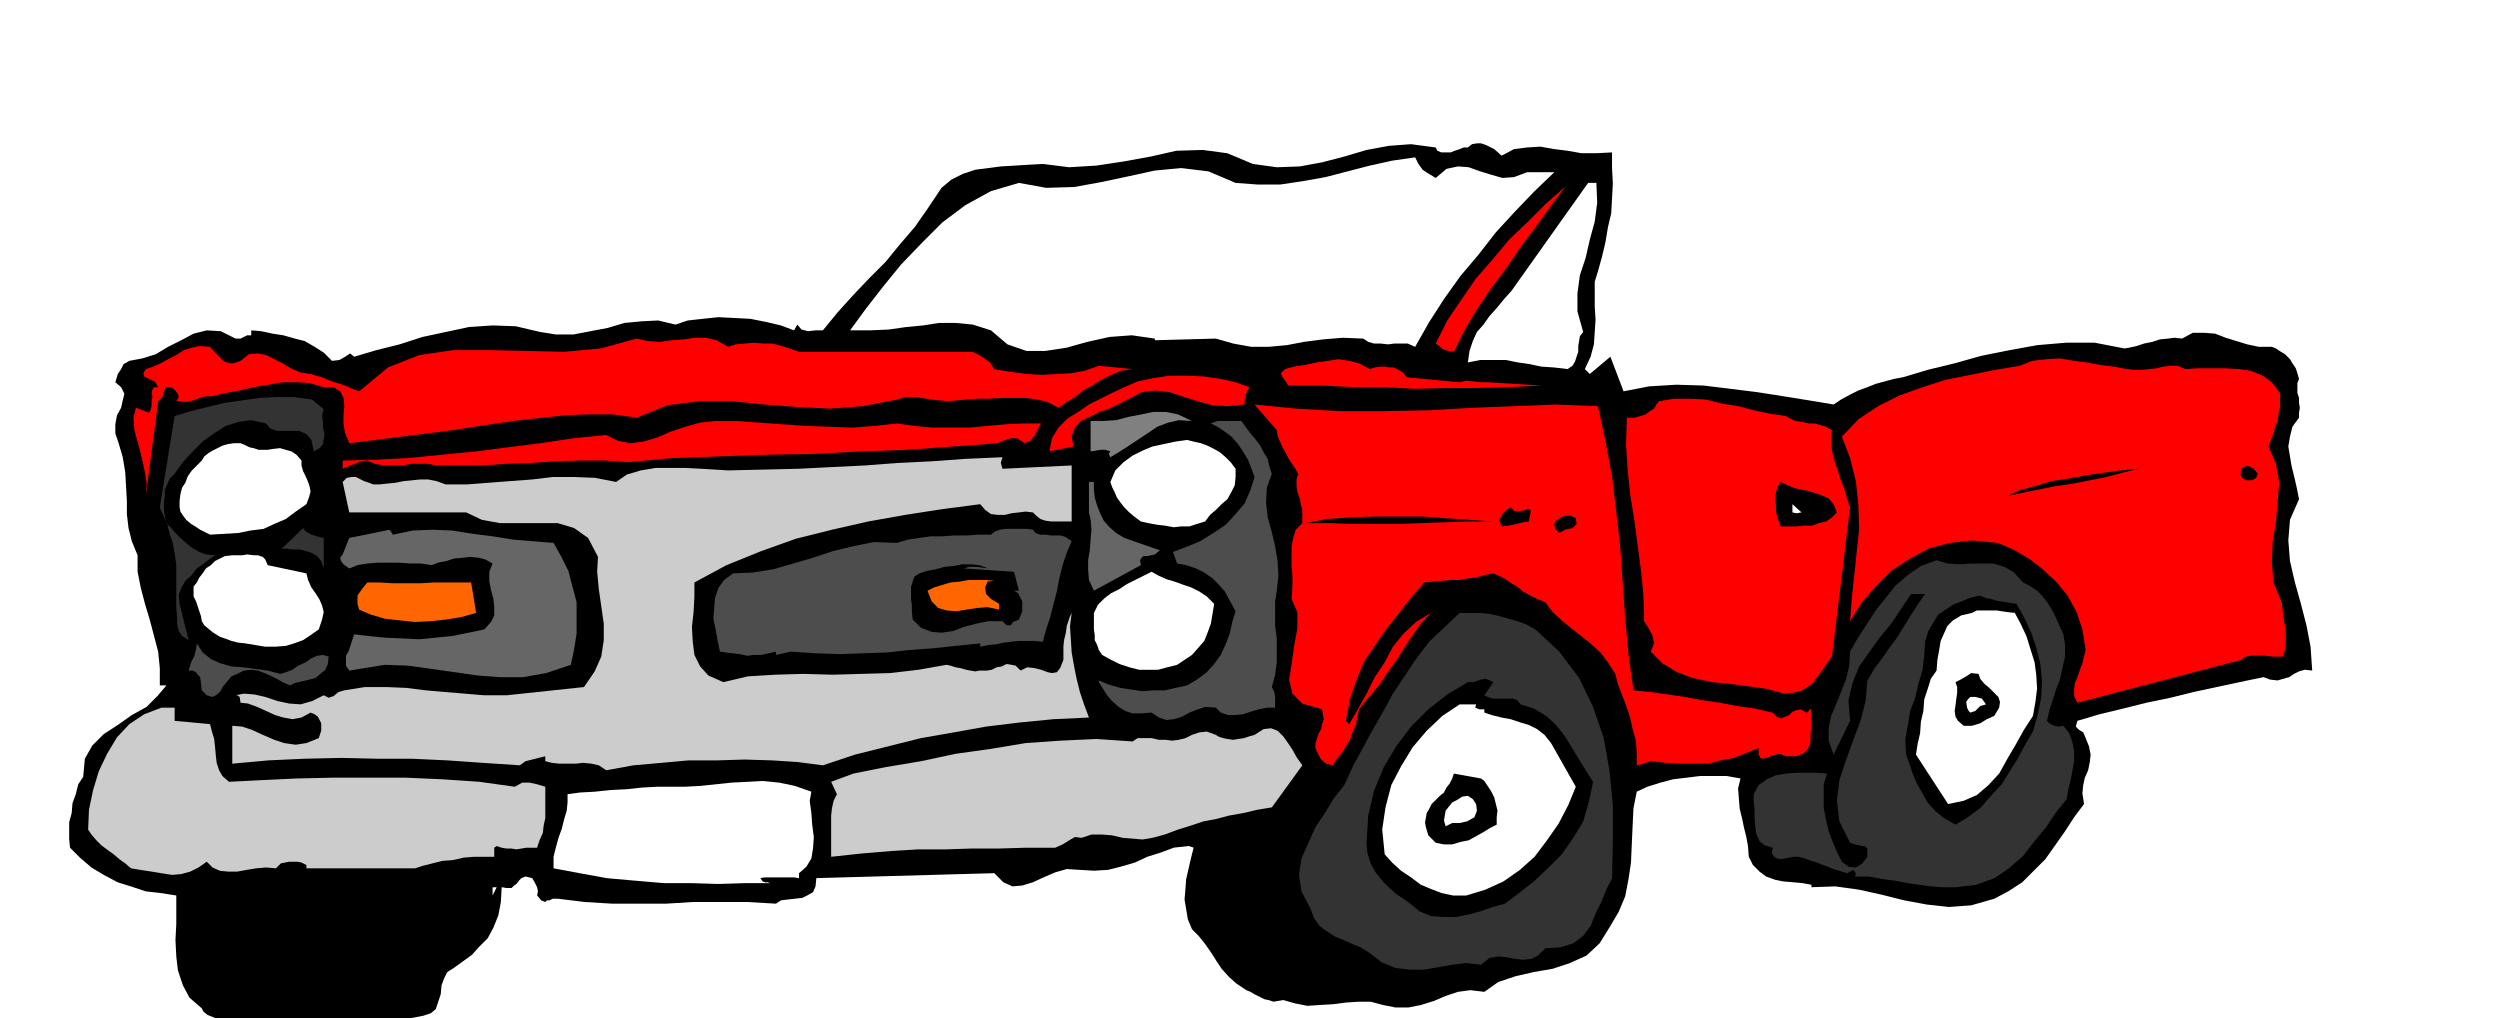
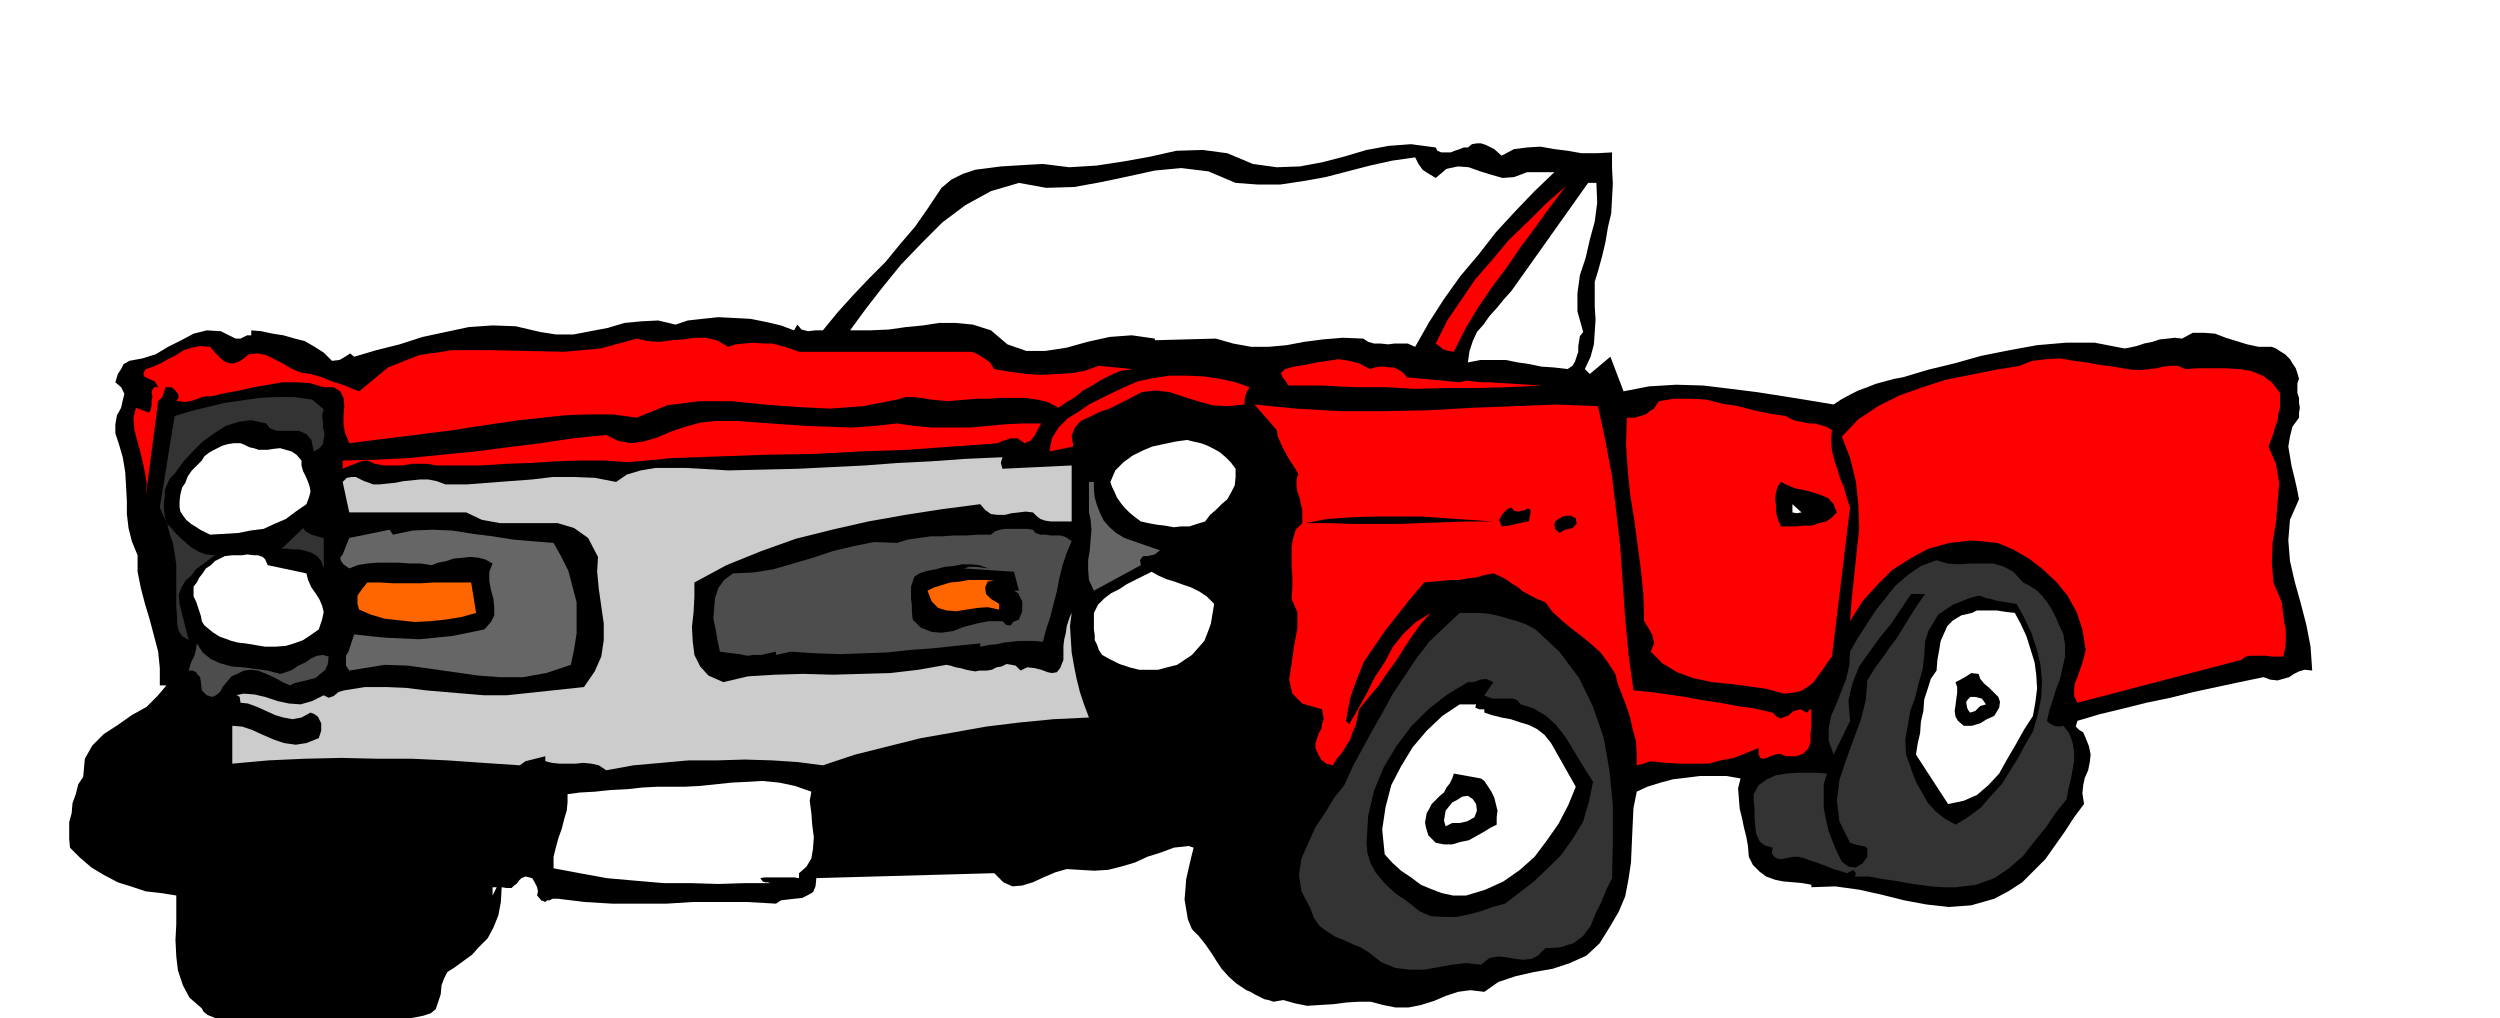
<svg xmlns="http://www.w3.org/2000/svg" fill-rule="evenodd" height="199.762" preserveAspectRatio="none" stroke-linecap="round" viewBox="0 0 3035 1236" width="490.455">
  <style>.brush0{fill:#fff}.brush1{fill:#000}.pen1{stroke:none}.brush2{fill:red}.brush3{fill:#333}.brush5{fill:#4d4d4d}.brush6{fill:#ccc}.brush7{fill:#666}</style>
  <path class="pen1 brush1" d="m1782 179 5-4 6-1h5l6 2 10 5 9 8 15-8 16-2 16-1 17 3 16 2 17 3h18l19-1v19l1 19-1 18-1 18-4 17-3 18-4 17-5 18-4 13v30l1 16-1 15-1 15-4 15-7 15 6 6 25-21 16 42 31-6 33-2 33 1 33 4 32 4 32 5 31 5 30 5 9-6 11-6 10-5 11-4 10-4 11-3 11-3 11-2 30-9 33-8 32-9 35-7 33-6 35-3h35l36 7 6-1 9-2 9-3 10-2 9-3 10-1 8-1 9 1 13-7h14l13 1 13 5 13 4 13 4 14 3h16l5 2 6 4 5 3 6 6 3 5 4 6 2 6 2 7-2 5v12l2 6v6l1 6-1 6v6l-8 11-3 12-2 12 2 12 2 12 3 12 3 13 3 15-11 25-2 25 2 25 6 26 7 25 7 27 5 26 2 29-9-1-7 2-6 3-6 4-7 2-7 2-9-1-8-3-29 6-28 6-28 6-28 7-29 6-28 7-29 7-27 8-2 7 4 4 5 3 3 7 4 10 2 10-1 9-2 10-4 9-2 9-1 10 2 13-12 16-11 17-12 17-12 17-14 14-14 14-17 11-17 9-28 8-27 2-27-3-27-5-28-7-27-6-29-4-29 1v-3l-11-2-11-1-12-1-10-2-11-4-8-6-8-8-5-10-1-13-2-11-3-12-2-10-3-12-1-12-1-13 3-12-17-3h-32l-16 2-17 2-15 4-16 5-13 6-4 20-1 21-1 22-1 23-3 20-4 21-8 19-10 17-13 21-16 15-20 9-21 7-23 4-22 5-21 7-17 12-17-2-15 2-15 5-14 6-16 5-15 3h-16l-15-3-15-4h-14l-16 1-15 2-17 1-15 1-15-3-14-4-6 1-6 1-6-2-5-1-6-3-6-3-5-3-5-2-12-8-9-8-9-10-6-9-7-11-7-10-8-10-8-8-5-12-2-12-2-12 1-12 1-13 3-13 3-13 3-12-6-2-18 2-16 6-16 5-15 7-17 5-16 4-17 1-17-1-16-1-14 4-14 6-13 6-13 4-12 1-11-5-11-11-216 6-1 10-3 7-7 4-6 3-9 1-9 1-8 1-6 4-35-2h-66l-32 2h-66l-33-2-33-4h-6l-4 2h-3l-2 2-5-2-5-6 1-5-1-5-3-6-3-5-8-2-5 2-3 3-3 4-3 2-3 3h-6l-6-1-1 18-3 16-6 15-7 13-10 10-9 10-11 8-11 8-8 5-4 8-3 8-1 11-3 9-3 9-6 5-9 3-5 1-5 1-6 1-5 2-6 1-3 3-3 3v6H270l1-7-1-4-4-3-4-1-5-2-5-2-5-4-2-4-15-13-8-15-6-18-2-17-1-20 1-19v-35l-19-3-18-2-18-6-16-5-17-9-15-9-14-12-12-12-1-10v-21l3-11 1-12 4-11 3-12 6-9 2-22 9-16 14-14 17-11 17-12 18-10 13-13 11-13h-8v-21l-2-20-5-19-5-19-6-20-5-19-4-20v-20l-7-17-4-16-2-17v-16l-1-18-1-17-3-18-5-17-4-12v-11l2-11 5-9 2-9 2-8-4-8-7-6 3-10 4-6 3-6 7-4 16-3 16-5 15-9 16-8 15-8 16-4 17 1 18 9h6l4-2 4-2h5v-6l12 1 14 3 13 2 14 4 12 3 12 7 11 7 10 10 9-1 7-4 6-4 5 4 27-8 28-7 28-9 28-6 28-6 29-2 28 1 30 7 19 3h21l21-4 21-4 20-6 21-2 20-1 21 5 15-5 18-2 19-2 20 1 19 1 20 4 17 4 16 6 4-7 5 6 8 2 9-1h9l18-22 19-21 19-20 20-20 18-22 18-21 16-23 16-24 12-10 14-7 15-5 16-2 15-2 17-1 16-1 18-1 32 4 33-2 33-5 33-6 31-7 32-1 30 4 31 13 29 4 28-1 27-5 27-7 27-8 27-5 27-2 30 4 2 4 5 2h11l5-2 6-2 5-2h5z" />
  <path class="pen1 brush0" d="m1743 216 13-11 14-3 13 1 14 5 13 4 14 4 14-1 16-6h33l-24 23-24 25-23 25-21 27-22 26-20 28-18 28-17 30-9-4h-16l-8 1-9-1h-8l-7-2-6-4-25-1-24 2-23 3-21 4-22 2h-21l-22-4-21-6-74 2v-2l-28-4-27 2-27 6-25 7-26 4h-23l-23-8-20-17-22-7-21-2h-20l-19 3-21 2-21 3-23 1h-24l19-26 21-27 22-27 25-26 25-25 28-21 31-17 34-10 33 6 34-1 33-6 33-7 32-7 32-3 33 4 33 14 27 2h27l27-4 28-5 27-7 27-7 27-6 28-4 4 8 5 7 6 4 10 6zm195 6 1 24-3 23-6 22-5 22-7 21-3 22v22l7 25-4 5-1 6-1 6v7l-2 6-2 6-3 5-6 4-17-2-15-1-14-3-14-2-15-3h-31l-15 3 2-14 4-12 5-11 8-9 7-10 9-10 9-11 9-10 93-131h10z" />
  <path class="pen1 brush2" d="m1901 226-19 25-18 25-18 24-17 25-18 24-17 25-15 25-14 28-7-1-6-2-5-4-4-3 14-28 17-25 17-25 21-24 20-24 23-22 22-22 24-21zM884 421l9-3 11-1 11-1 12 1h11l11 3 10 3 11 4h210l7 3 8 5 7 5 5 8 11 2 14 2 15 2 18 1 18-1 18-1 16-3 17-6 41 4-14 2-12 5-12 6-11 7-11 6-10 8-10 6-10 7-13-7-13-3-14-2h-30l-14 1h-15l-12 1-12 1-11 1-11-1-10-1-11-2-10-1h-10l-10 3-41 8-40 3-41-2-39-3-40-4h-39l-39 5-37 15-29-4h-28l-29 1-28 3-28 3-28 4-27 4-25 4-127 16-5-12-2-11v-12l1-10-1-10-4-8-8-5h-12l-17-5-16-1h-17l-17 3-18 3-17 4-17 3-17 4h-6l-6 1-5 2-5 2-5 1-5 1-6-1h-5l3-5-1-4-4-5-4-3h-7l-2 6-2 6-5 5-15 115 1-15-2-13-3-14-3-13-4-14-3-12-1-14 3-12 8 3 8 3 2-4 1-5v-5l1-5-1-6 1-3 2-3h5l-4-7-7-3-4-2-2-1-1-4 3-5 9-3 9-4 9-5 10-5 9-6 10-3 10-2 12 1 7 8 8 8 3 2 6 2h5l8-3 10-8 11-1 10 2 10 5 10 5 10 6 11 5 13 2 7 2 7 2 7 3 8 3 7 2 8 3 7 3 8 3 35-29 38-15 41-6h45l45 1 45 1 44-4 44-12 13 3 15 1 14-2 15-1 13-2h14l13 3 14 8zm824 37 64 6 8-2 9 1 9 1h9l65 4-42 2-38 1h-37l-36 1-37-2h-37l-40-2h-41l-3-5-4-5-2-5 5-5 11-3 13-2 14-3 14-2 13-2 13 2 12 3 13 7 6-2 6-1h6l6 1h5l6 3 5 3 5 6zm945-10 15-1h33l17 1 14 2 15 6 11 8 10 13v17l-2 8-1 9-3 7-2 8-3 8-3 8 9 21 4 23-2 24-2 24-4 24-1 25 2 24 10 24 1 8 1 8 1 8 2 9v15l-1 9-2 9h-14l-7-1h-19l-6 1-5 4-199 52-4-8v-8l1-8 3-7 3-9 3-8 2-8 2-8-4-25-7-21-11-20-13-16-17-16-17-13-19-11-19-8-31-3-27 3-26 7-22 12-22 14-18 18-18 20-15 24 2-27 3-28 3-29 3-28-1-30-3-28-7-28-10-26 20-21 24-16 26-13 28-10 28-9 30-6 30-6 30-5 15-6 17-2 17-1 17 3 16 2 16 3 16 2 17 3 8 1h9l9-1 9-1 8-2 9-1h9l9 4zm-1136 22-3 5-2 5-1 5v6l-21 2-18-1-18-5-16-5-18-6-17-2-17 2-17 9-10 5-12 6-12 4-12 6-11 5-7 8-4 10 2 13-29 6 3-16 8-13 11-11 13-8 13-9 14-7 14-7 15-7 16-7 19-4 20-3h22l20 1 20 3 18 4 17 6z" />
  <path class="pen1 brush3" d="m393 497-2 7 1 8v7l2 8-1 6-1 6-4 5-7 4-3-14-6-7-9-4h-27l-8-3-5-6-18-4-15 2-16 5-14 9-14 10-12 12-12 13-10 14-6 6-3 7-3 7v8l-1 7v8l1 8 2 9 5 5 6 7 6 6 8 7 6 5 9 5 8 3 11 1-7 5-8 6-8 6-6 8-7 6-5 9-3 8 1 11 11 44-8-5-4-6-2-9v-8l-1-11v-53l-2-13-2-12-4-12-3-12-5-11-4-9 18-111 20-6 20-5 21-5 21-3 21-3 21-1h21l22 3 14 12z" />
  <path class="pen1 brush2" d="m2168 505 5 3 7 3 7 1 9 2h7l7 2 7 2 7 4-1 12 1 13 3 12 4 12 3 10 5 12 3 11 4 12-22 181-6 8-6 9-6 8-5 7-7 5-8 5-10 2-10 1-22-6-22-3-23-3-21-2-23-5-19-7-18-11-14-14 4-10-2-10-5-9-5-8-1-33-3-30-4-30-4-30-5-31-3-30-2-31 1-32h10l6-2 7-2 5-4 5-3 3-5 3-4 18-3h20l19 1 20 5 19 3 19 5 19 4 20 3z" />
  <path class="pen1 brush2" d="m1940 493 9 42 8 43 5 42 5 44 3 43 3 44 4 43 6 44 21 2 21 3 21 3 21 4 21 3 21 4 21 3 22 5 5 5 5 2 5-2 5-2 4-4 5-2 5-1 7 4 2-1 2-3h2v20l-1 10v10l-3 8-6 6-9 3h-12l-7-3-6 1-6 2-4 2-5 1-3-1-2-4v-8l-15 6-15 6-16 3-15 4h-34l-18-1-18-2-9 3-8 2v-15l-1-15-4-14-3-14-5-15-5-13-5-13-3-12-9-14-9-12-11-10-11-9-13-10-11-9-12-11-9-12-10-4-8-4-9-5-6-5-8-5-7-5-8-4-7-3-11 2-10 3-10 1-10 2h-11l-10 1-11 1-11 1-17 20-15 19-15 19-13 19-13 19-9 22-8 23-5 27 4 4 11-19 10-18 10-20 12-18 10-19 13-16 15-14 18-11-12 13-10 14-10 15-10 16-11 15-10 15-12 14-12 15-2 9-2 10-4 9-3 9-5 8-5 8-6 7-5 8-8-2-6-5-4-7-3-7v-6l2-6 2-6 3-5 1-6 2-6-1-6-1-6-24-7-12-12-4-17 3-19 3-22 4-21v-20l-7-16 1-15v-13l-1-12v-24l2-10 3-10 8-8v-16l-2-8-1-6-3-8-1-7v-8l2-7-4-7-4-6-4-6-3-6-4-7-3-7-3-7-1-7-27-31 51 5 53 3h53l54-1 52-3 52-2 51-2 51 2z" />
-   <path class="pen1" style="fill:gray" d="m1447 511-16-1-13 3-13 5-12 8-12 8-12 8-11 7-10 6-2-4 2-3-6-2h-6l-6 1-6 1v-37h15l16-1 15-4 16-3 14-3h15l15 3 17 8z" />
  <path class="pen1 brush2" d="m1089 514 21 3 22 2h45l22-2 22-2 21-1h22l-4 7-4 8-5 6-7 3-9-6h-8l-9 3-7 3-54 4-56 4-57 2-57 3-58 1-56 2-57 2-53 5-29-2h-29l-31 1-30 2-30 1-30 2h-55l-10-2h-20l-10 2h-23l-11-2-9-4-8 1-7 3-8 3-7 3v-10l40-1 40-2 40-4 41-4 39-5 40-5 40-6 40-4 14 7 15 3 16-2 17-5 16-7 18-6 18-5 18-2h26l28 2 28 2 29 2 28 1 28 1 27-2 27-3z" />
-   <path class="pen1 brush5" d="m1544 575-6 17-1 18 2 18 5 18 4 17 3 18 1 18-2 18-2 13v30l2 15v29l-2 15-4 15 3 6 1 6v13h-10l-10 2-10 3-9 3-10 1h-8l-9-3-6-6-12-1-10 3-10 4-9 5-10 3-9 1-9-3-9-6-13 1h-10l-9-3-8-5-8-7-6-7-5-8-5-8v-2l12 5 14 4 13 2 14 2 13-1h14l13-3 14-3 12-7 12-9 9-10 8-11 6-13 5-13 3-14 4-13-7-13-6-11-8-9-7-7-10-7-10-5-12-4-11-2-5-14 16-6 17-7 16-10 15-10 12-13 11-13 7-16 5-16-4-11-4-10-6-10-6-9-8-9-8-6-9-6-8-4 8-3h29l5 7 6 8 6 7 6 8 4 8 5 8 2 9 3 9z" />
  <path class="pen1 brush0" d="M1500 569v10l-1 10-4 8-5 9-7 6-7 7-7 6-6 8-10 3-9 3h-10l-9 1-11-2-9-1-11-2-9-2-8-6-6-5-6-6-4-5-5-7-3-7-3-6-2-6 6-14 10-10 11-8 12-6 12-5 14-3 14-3 14-2 8 2 9 2 8 3 8 4 7 4 7 6 6 6 6 8zM340 544l7 2 7 2 6 4 6 7v6l2 7 3 6 3 7 2 6 1 6-2 7-3 8-13 9-12 9-14 6-13 6-16 2-15 3-17 1-17 1-6-3-6-3-6-4-5-3-6-5-3-4-4-6-1-5v-8l1-8 2-8 4-6 3-8 5-7 6-6 6-6 3-5 5-4 5-3 6-3 6-3 7-2 7-1h8l5 2 6 3 5 1 6 2h11l6-1 9-1z" />
  <path class="pen1 brush6" d="m1217 569 84-4v68h-25l-7-1-6-2-5-4-4-4-9-1-8 1-9 1-8 2h-9l-8-1-7-5-6-7-46 6-45 7-45 8-44 10-44 11-42 15-42 17-39 21v17l-1 19-2 18 1 18 2 16 7 14 10 11 18 8 30-7 33-2 34-1 36 1 35-1 35-1 34-4 34-6 5 1 6 2 6 1 7 2 5 1 6 1 5-1h9l6-1 6-3 6-1 6-3 6 1 5 1 6 6 8-4 9 1 8 2 8 3 5 1 6-1 4-5 4-10v-17l1-8 2-8 1-8 2-6 2-6 2-4-2 16 1 16 1 16 3 17 3 15 4 16 5 15 6 16-43 2-41 4-41 5-39 7-40 7-40 10-40 10-39 13-31-4-31-2-33-1-33 1h-35l-33 3-34 3-33 6-9-6-9-2-10-1-9 1h-20l-9-1-8-2v-6l-8 2-8 2-8 2-7 5-45-3-43-3-43-2h-42l-44-1-44 1-44 2-44 4v-46l12 1 12 4 13 6 14 6 12 4 14 2 13-2 15-6 3-9v-9l-2-4-2-4-4-3-5-2-11 6-11 2-11-2-10-3-11-5-11-5-11-4-9-1-1-7-3-2h-2l10-2 13 1 13 3 15 5 14 3 14 1 14-4 14-7 6 3 6-2 6-5 7-2 25-4h26l24 1 24 3 23 2 24 2 24 2h27l94-10 13-19 8-18 3-20v-20l-3-21-3-21-2-21 1-18-12-23-17-12-20-6h-70l-22-4-19-9H424l-8-37 5-5 6-1h5l6 3 4 2 6 2 5 2h8l9-1 10-1 10-2 10-1 10-1h10l10 2 11 4h26l26-2 26-2 27-2 25-3h26l25 1 26 5 13-9 17-5 18-3h37l18 1 17 1 16 1 43-1 42-1 40-2 41-2 39-3 41-2 42-3 45-2-2 7 2 7z" />
-   <path class="pen1 brush1" d="m2741 575-2 5-5 3h-7l-4-2-3-5 1-7 5-3h5l5 3 5 6zm-145-6-20 5-19 5-20 4-20 4-21 3-20 4-20 4-19 4 15-7 19-5 19-6 21-3 21-4 21-3 21-3 22-2z" />
  <path class="pen1 brush7" d="M1328 585v9l1 10 3 10 4 10 4 8 7 8 8 7 10 6 43 15-6 5-9 2h-5l-2 2-2 3 1 6-57 31-6-13-1-12v-12l2-12 1-13 1-12-1-12-2-9v-37h6z" />
  <path class="pen1 brush1" d="m2230 622-6 6-7 5-9 2-8 3h-10l-9 1h-19l-3-7-2-6-1-7v-6l-1-8 1-7 2-7 4-6 8 4 10 4 11 2 11 3 9 3 9 4 6 7 4 10z" />
  <path class="pen1 brush0" d="m2187 622-6 1-5-1v-10l11 10z" />
  <path class="pen1 brush1" d="m1856 633-7 1-8 2-9 2-9 1-3-8 4-7 6-6 5-2 3 4 5 1 4-1 5-1 3-2 3 2v4l-2 10zm-43 0h-32l-29 1-28 1-27 1h-54l-28-1h-30l26-5 28-2 28-1h59l29 2 29 2 29 2zm100-4 1 7-5 5-9 2-7 4-5-5-1-5 1-4 4-3 5-3 5-1h5l6 3z" />
  <path class="pen1 brush3" d="M393 653v37l-3-9-5-6-7-4-6-2-8-2h-8l-8-1h-6l26-25 3 4 7 4 7 2 8 2z" />
  <path class="pen1 brush5" d="m1301 657-6 14-5 15-4 16-3 16-4 15-4 16-5 15-4 15-11-1h-19l-8 1-9 1-9 2-10 1-10 2v-4l-30 3-28 3-28 2-27 3-29 1-28 1-30-1-30-2-9 2-9 2v-4l-9 2-9 2h-9l-8 1-9-2-9-1-8-1-7-1-3-14-2-12-3-14 1-12 1-13 4-12 7-10 11-8 24-1 25-4 24-7 24-7 24-8 25-6 25-5 28 1 13-4 14-2 14-2h14l14-1h15l15-1h15l5-4 6-2 6-1h27l7 1 3 4 6 2h6l7 1h12l6 2 7 5z" />
  <path class="pen1 brush7" d="m672 659 9 16 9 18 5 19 5 19v38l-3 19-4 19-30 10-28 5h-28l-27-2-28-4-28-4-29-4-28-1-43 7-4-6v-12l3-5 2-6 2-6 2-6 1-3 17 2 20 2 21 1 21 1 20-2 20-2 20-4 19-4 8-9 4-8v-10l-1-10-3-11-2-11v-11l4-10-9-5-8-2-10-1-9 1-11 1-9 3-10 2-8 3-13-2h-13l-14-1h-26l-12 1-12 2-10 4-7-5-3-4-1-4 3-4 4-10 4-10 49-10 4 6 24-5 24-1 24 1 25 4 24 3 25 4 24 2 25 2z" />
  <path class="pen1 brush0" d="m194 674 2 12-2-12zm131 12 47 10 2 8 4 9 5 7 5 8 3 7 2 8-2 9-4 12-10 7-9 6-11 4-10 3-13 1h-12l-12-2-12-2-9-1-8-2-8-3-6-2-8-5-5-4-6-5-3-5-1-6-2-6-2-6-2-6-3-6v-12l4-5 3-6 4-5 4-6 6-4 5-5 6-3 6-3 9-1h12l6-1 8 1h5l6 2 3 3 3 7z" />
  <path class="pen1 brush3" d="m2456 707 8 4 9 6 6 6 7 9 5 8 5 10 4 9 5 11 2 13v14l-3 13-3 14-5 13-4 13-4 12-3 13 3 3 6 3 5 1 6-1 7 9 4 11 2 11v12l-2 11-2 11-3 12-2 12-13 16-12 18-14 17-14 18-17 15-18 12-22 8-25 3h-15l-14-1-15-2-14-2-16-3-15-2-16-3h-17l1-4-3-4-4 2-4 2-9-3-7-2-7-3-6-2-7-3-7-2-8-3-8-2h-6l-5 1-5 1-5 1-5-1-3-2-3-4 1-7-10-3-6-5-4-9-1-8-1-11v-11l-1-10v-8l6-11 10-7 11-5 13-2 12-1h24l13 1-4 13v29l3 15 3 13 5 13 5 12 6 12 8 6 9 1 8-5 6-8v-10l-3-3h-3l-9-2-6-2-13-26-3-25 3-25 8-24 9-25 9-24 6-24 2-24 9-15 9-12 9-13 9-12 8-13 8-13 9-14 9-13h-17l-12 18-12 18-14 17-13 18-12 17-8 20-5 21 2 25-20 41-6-17v-15l3-15 6-14 6-15 6-15 4-17 1-17 9-16 11-17 11-17 12-15 12-15 15-13 16-11 19-7 13 4 15 1 14-1h27l13 4 11 6 12 13z" />
  <path class="pen1 brush1" d="m1200 690-8-1-7-1h-8l-7 2 61 4 6 23h-6l5 3 5 10v12l-2 5-2 5-7 3-3 4h-5l-5-5h-17l-15 3-15 4-13 5-14 2-12-1-13-5-10-10-1-9v-8l-1-8v-15l2-6 2-6 6-4 9-3 11-2 11-3 11-1 10-2h11l10 1 11 4z" />
  <path class="pen1 brush0" d="m1474 733-2 12-2 12-4 11-4 10-7 8-8 9-9 6-9 6-12 3-11 3h-23l-12-3-12-4-12-6-9-5-4-6-2-6-3-6v-6l-1-7v-20l5-10 8-8 8-6 10-5 9-6 10-5 10-5 10-5 9 5 9 4 10 3 11 4 9 3 10 5 9 6 9 9z" />
  <path class="pen1" d="m578 744-18 5-18 3-19 2-19 1-19-2-18-2-17-5-14-6-2-7v-10l2-3 5-7 5-6h15l16 1h34l16-1h45l6 37zm629-39-8 1-3 7 1 8 6 6 5 3 5 3v7l-14-3-13 1-13 2-12 2-12-1-10-3-8-8-5-13 8-4 10-3 10-3 11-1 11-2h21l10 1z" style="fill:#f60" />
  <path class="pen1 brush1" d="m2448 733 9 16 9 19 6 18 5 20 2 20-1 21-4 20-6 21-9 15-9 17-10 16-10 16-13 14-12 14-16 12-15 9-14-8-10-8-10-11-6-11-7-12-5-12-4-12-4-11-1-18 3-17 3-18 6-16 4-17 5-17 2-17 1-17 4-13 6-10 6-10 9-6 9-6 10-4 10-4 11-3 4 1 5 2 6 1 6 2 6 1 6 1 6 1 7 1z" />
  <path class="pen1 brush0" d="m2446 744 7 13 7 15 5 16 5 16 2 15 1 17-2 16-3 17-11 17-10 18-10 17-10 18-13 14-14 12-16 7-19 4-39-60 2-13 3-13 1-14 3-13 1-14 4-12 4-13 7-10 1-13 2-11 2-12 4-9 4-9 7-7 10-6 13-3 6-3h24l6 1 7 1 9 1z" />
  <path class="pen1 brush3" d="m1864 764 29 27 24 32 17 35 13 38 7 40 4 42v43l-1 45-7 14-6 15-7 14-6 15-9 12-12 9-16 5-18 1-9 9-8 4-10 1-9-1-11-2-10-1-11 2-10 8-18-2-17 2-17 3-17 3h-18l-17-2-17-7-14-11-11-7-10-4-11-5-10-4-11-7-8-6-7-10-4-11-11-21-3-20 3-20 8-18 9-20 12-18 11-18 12-15 11-24 12-22 12-22 12-21 12-22 14-21 14-21 16-21 37-35h24l12 1 13 3 10 3 11 3 11 4 11 6z" />
  <path class="pen1 brush5" d="m340 818 7-2 8-3 7-5 9-4 7-5 7-3 7-1 7 2-1 9-3 7-6 5-6 5-8 2-8 2-9 2-6 3-9-4-7-4-8-4-7-3-8-3-8-1-9 1-8 4-7 3-5 6-5 6-4 7-5 4-4 2-7-2-6-6-1-9-1-7-3-3-2-3-4-2h-5l3-10 4-8 2-8 1-7 7 11 10 8 11 5 14 4 14 1 15 2 15 2 15 4z" />
  <path class="pen1 brush1" d="m2402 818 2 6 5 6 6 5 6 6 5 5 2 6-1 7-6 10-9 4-8 5-10 3h-10l-7-6-3-5-1-7 1-7 1-8 1-7v-7l-2-6 6-3 7-4 6-4 9 1zm-589 10-11 16 4 2 6 2h25l5 2 4 5 16 5 15 9 12 11 11 14 8 13 9 15 8 13 9 14-5 24-7 24-12 20-14 20-17 17-17 16-18 14-17 13-15 4-14 5-15 4-15 3h-16l-15-1-14-6-11-9-8-6-8-5-9-8-8-8-9-11-6-11-4-13-1-12 2-33 7-30 12-29 15-25 18-24 21-21 23-18 25-15h7l8-3 7-1 9 4z" />
  <path class="pen1 brush0" d="m2411 855-7 2-6 6-3 1-3 1-2-2-2-4-1-7 2-3 3-3h6l8 2 5 7zm-619 0-1 4 5 2h6v4l9 3 12 3 11 2 12 4 10 3 10 5 9 7 8 10 30 53-9 22-12 23-14 20-15 20-18 16-20 14-22 10-23 7h-16l-14-3-13-5-12-5-12-9-12-8-11-10-9-10-3-30 4-27 7-27 12-23 14-23 17-20 19-18 21-14h20z" />
-   <path class="pen1 brush6" d="m212 875 43 4 2 8 3 10 1 9 1 11 1 9 3 9 4 7 8 7 39-2 42-2 44-1h90l45 2 44 3 43 6 9-5h9l9 2 10 3v38l-2 9-1 9-4 9-3 9h-13l-6 1-6 1-6-1h-6l-6-1-6-2-3 2v11h-24l-13 1-13 3-13 1-12 3-12 3-9 3H372v-4l-6-3-5-1h-10l-10 2-6 6-12-1-12 1-12 2-11 2h-11l-10-1-9-4-7-7-10 7-10 5-11 3-11 1-13-2-12-2-13-2-12-2-7-6-7-5-7-6-7-5-8-6-6-6-6-7-4-6 1-24 5-24 7-23 10-21 12-20 15-16 18-12 21-8h16v16zm1332 105-18 3-17 4-17 3-15 4-16 3-15 5-16 5-16 6-15 4-12 2-12-1-12-1-13-3-12-1h-13l-12 4-8-1-7 4-8 5-9 4h-36l-33 1h-33l-31 1h-33l-33 2-36 3-37 4v-50l1-9 2-9 4-8-7-15 27-10 40-8 42-7 42-9 43-6 42-7 43-3 43-2 44 3 6-4h17l9 2h8l8 1 8-1 8-2 8-4 9-3 9-1 11 4 3 2 6 2 5 1 7 1 6-1 7-1 6-2 7-2 11-7 9-1 8 3 7 7 5 7 6 9 5 9 7 10-37 51z" />
  <path class="pen1 brush1" d="m1798 945 4 3 4 6 4 6 4 8 2 8 2 8-1 8v9l-8 4-8 5-9 5-9 5-10 2-10 3h-10l-10-2-9-9-3-10-1-6 1-5 1-6 3-5 3-6 5-5 5-5 5-4 3-6 4-5 3-6 2-6 33 6z" />
  <path class="pen1 brush0" d="m985 961-2 11 2 15 1 14 2 15-1 14-2 12-6 10-9 8v6l-6-1h-36l-5 1 3 4 3 1h3l3 1h-31l-32 1-33-1h-33l-35-3-34-3-33-6-32-6v-14l3-12 3-11 4-11 3-12 3-10 1-10v-10l15-2 18-1 19-2 20-1 18-2 19-1h33l19-1 19-2 19-2 20-1 18-1 20 2 19 4 20 7zm805 31-9 5-9 2h-9l-8 4-2-7 1-6 1-6 4-5 4-5 6-3 6-4 7-1 6 4 4 6 1 8-3 8z" />
-   <path class="pen1 brush1" d="m1587 1140 6 5 6 6 6 5 7 6 5 5 6 5 5 6 6 7-25-1-24-2-23-5-22-6-22-10-18-13-17-16-13-18-6-10-2-9-1-11 2-11 2-12 3-11 3-12 3-9 7-2h9l7-2h9l8-1 8-1h17l4-6 6-3 7-1h8l31-39-11 18-9 20-7 21-4 22-2 21 3 22 8 21 14 21zm-1030-63 25-5-1 19-5 17-8 15-9 13-11 11-11 12-10 12-7 14h-7l-2 4-1 4-2 5-4 4-6 5-4 4 4 3-5 3-5 3-6 1-6 1h-6l-4 2-3 4v7l-30-3-28 1-27 1-24 2-25-2-22-4-22-11-19-17-11-11-8-12-7-13-4-12-4-15-1-14 2-15 6-13 11-8 13-5 14-5 16-2 15-3 16-1h15l17 1v11l2-9 5-4 6-2 8 1h8l8 2h7l7 1 12 1 14 1h59l14 1 14 4 4-21h33v17z" />
  <path class="pen1 brush0" d="M598 1087v-10h5l-5 10z" />
</svg>